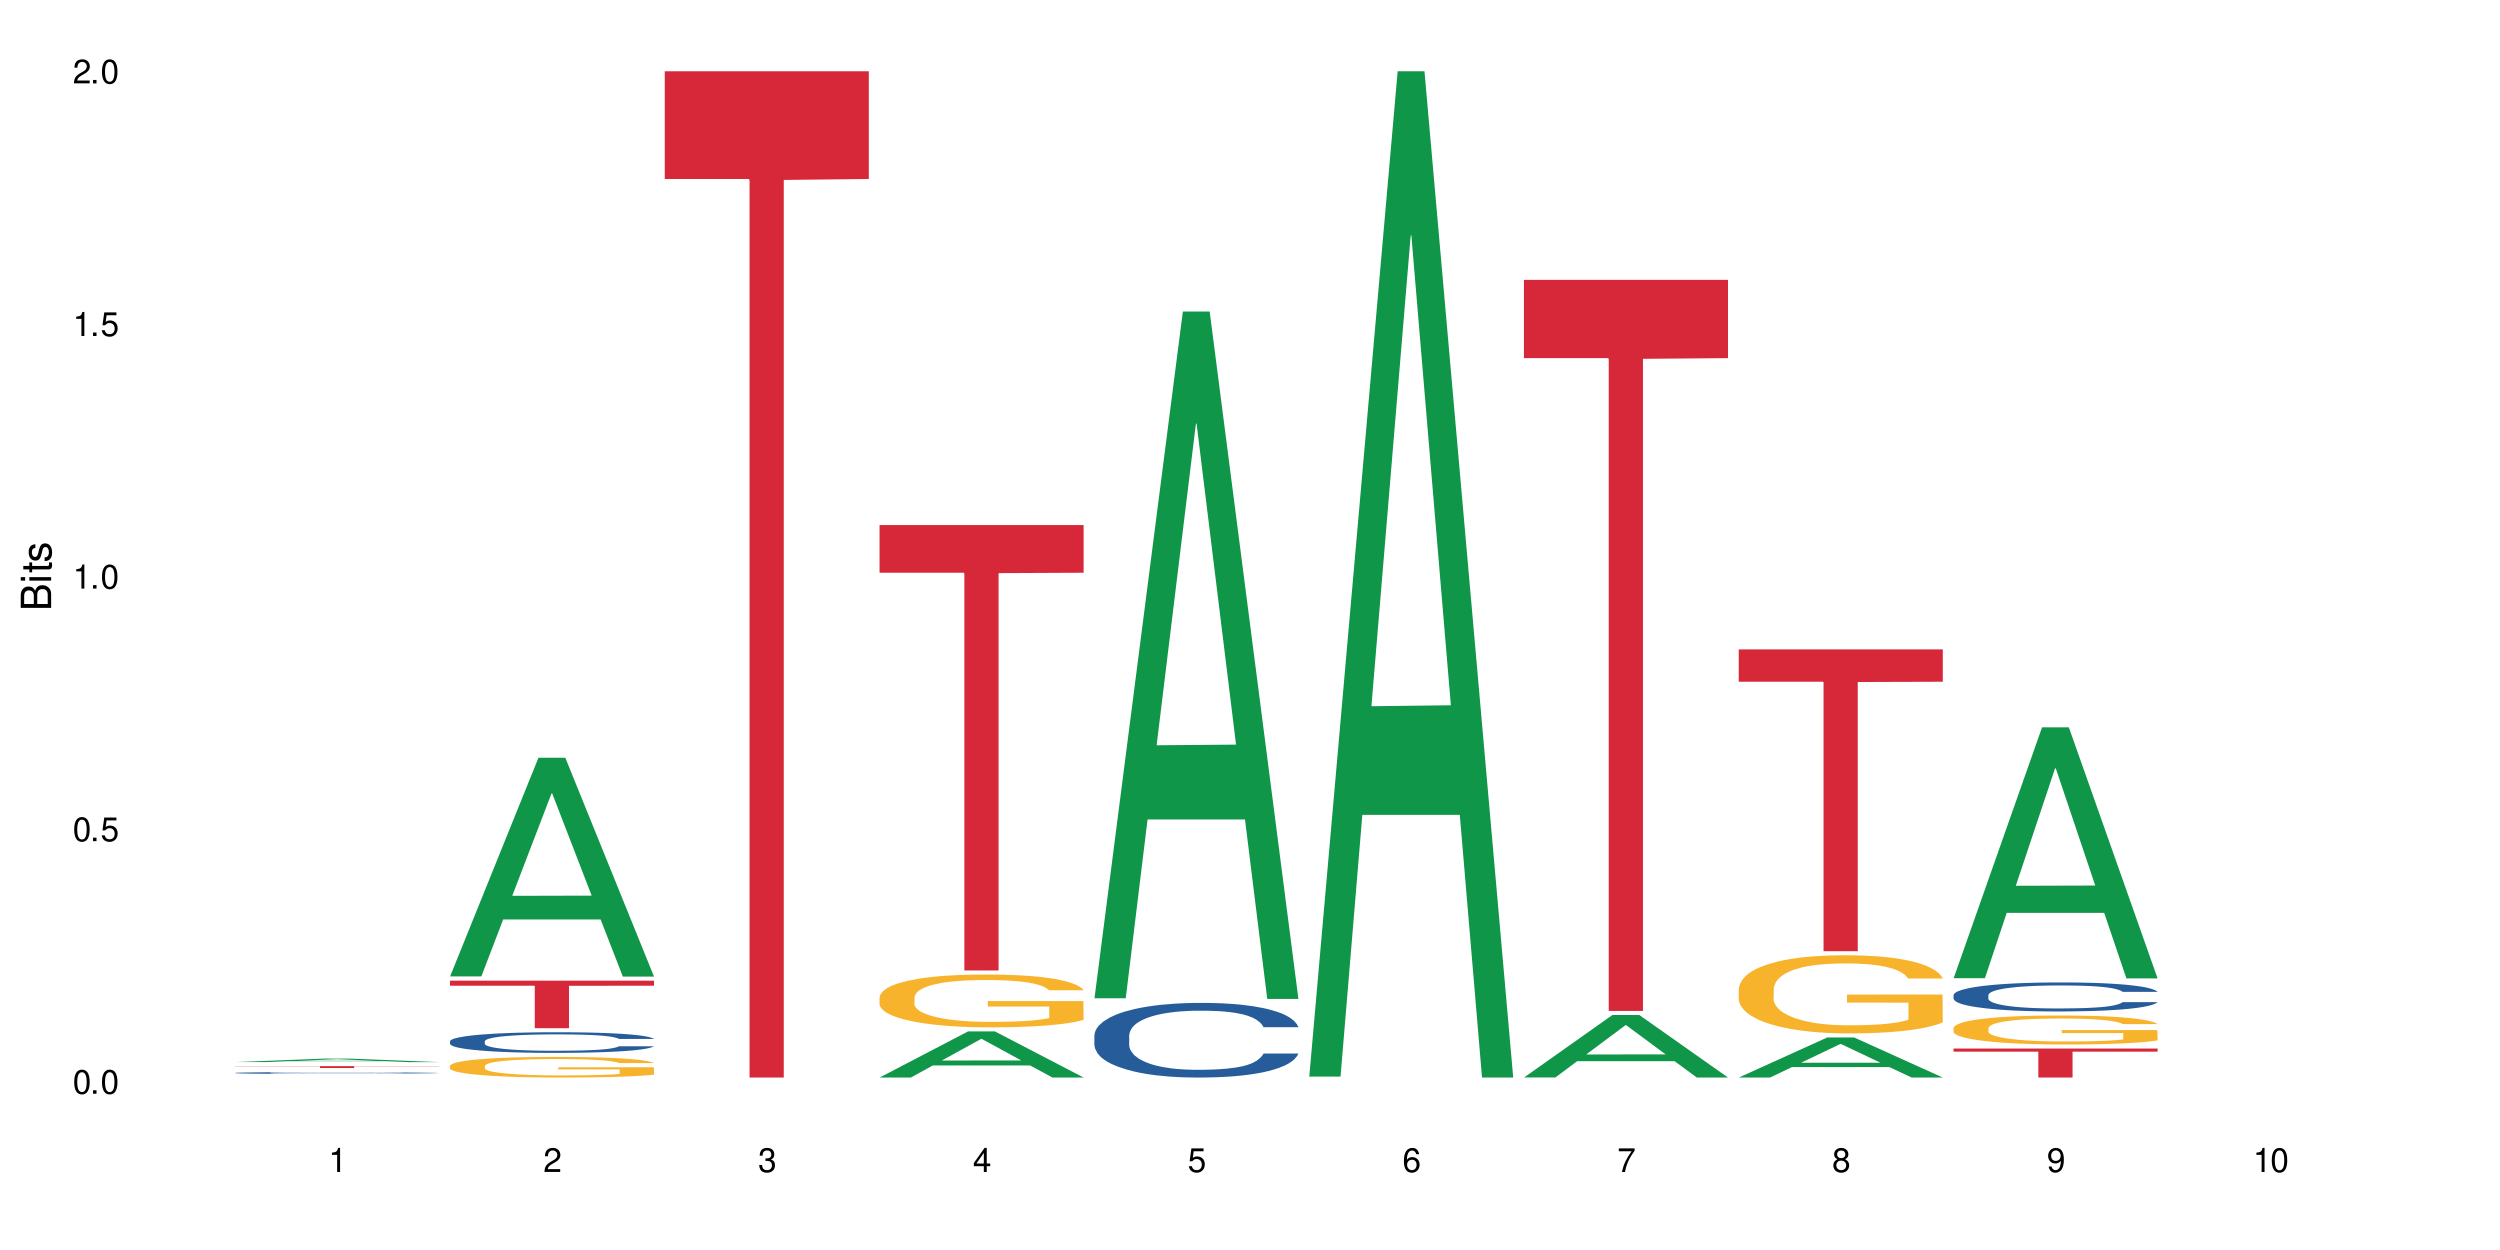
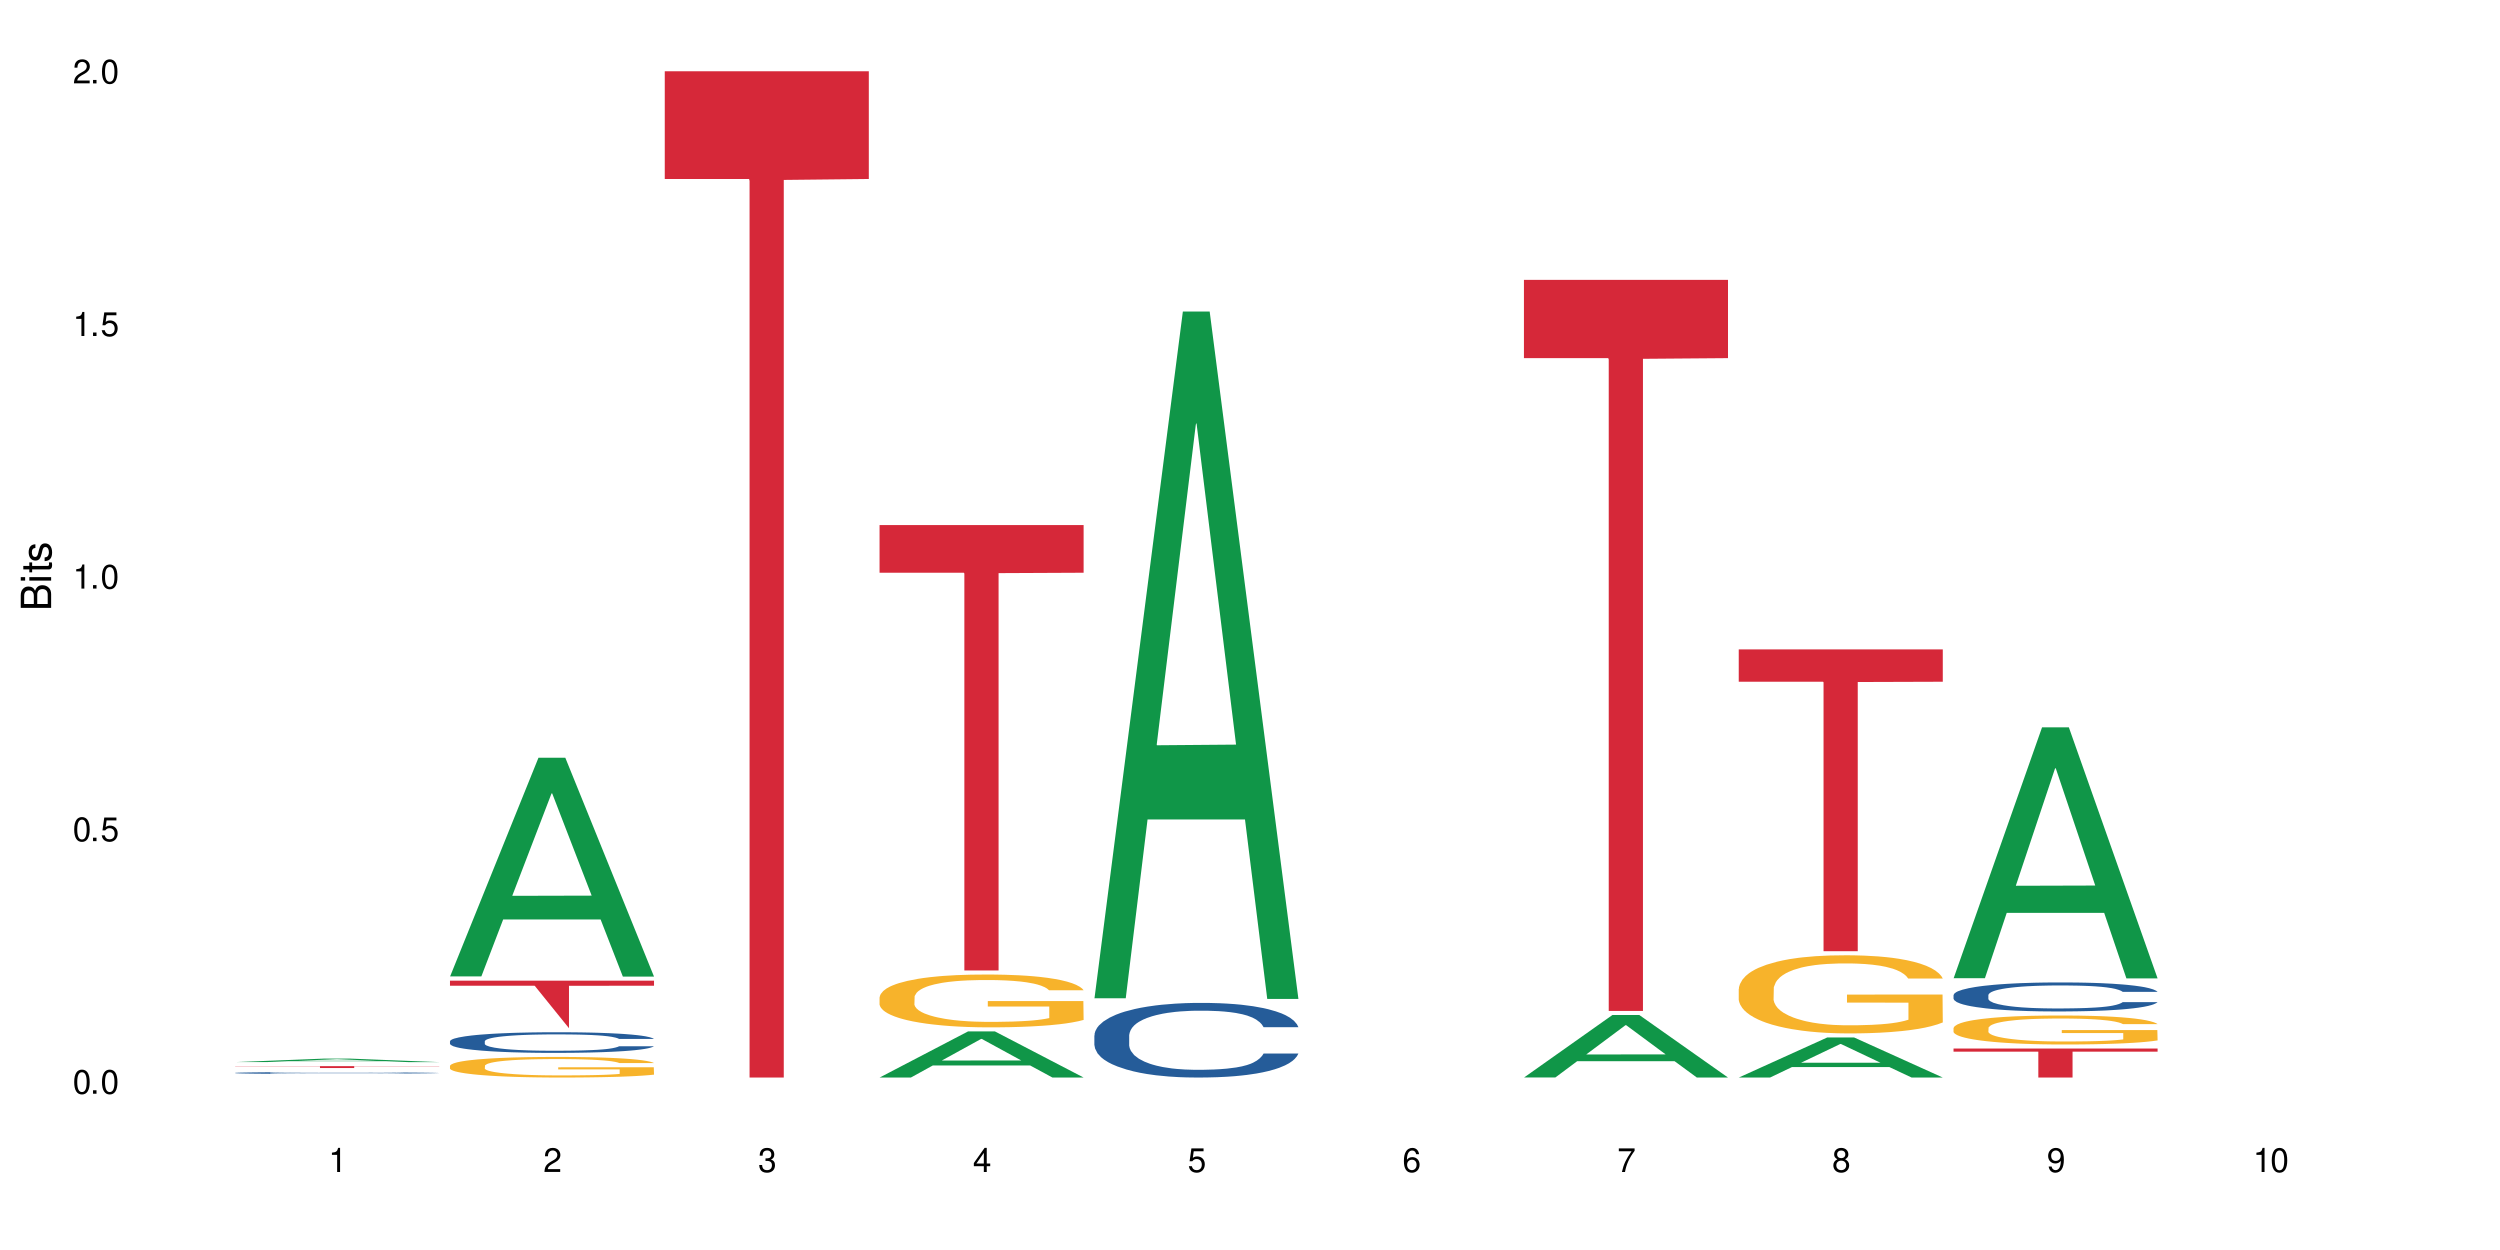
<svg xmlns="http://www.w3.org/2000/svg" xmlns:xlink="http://www.w3.org/1999/xlink" width="720" height="360" viewBox="0 0 720 360">
  <defs>
    <g>
      <g id="glyph-0-0">
</g>
      <g id="glyph-0-1">
        <path d="M 2.641 -6.938 C 2 -6.938 1.422 -6.656 1.078 -6.172 C 0.641 -5.562 0.406 -4.641 0.406 -3.359 C 0.406 -1.016 1.188 0.219 2.641 0.219 C 4.078 0.219 4.859 -1.016 4.859 -3.297 C 4.859 -4.641 4.656 -5.547 4.203 -6.172 C 3.844 -6.656 3.281 -6.938 2.641 -6.938 Z M 2.641 -6.188 C 3.547 -6.188 4 -5.25 4 -3.375 C 4 -1.406 3.562 -0.484 2.625 -0.484 C 1.734 -0.484 1.281 -1.438 1.281 -3.344 C 1.281 -5.25 1.734 -6.188 2.641 -6.188 Z M 2.641 -6.188 " />
      </g>
      <g id="glyph-0-2">
        <path d="M 1.828 -1 L 0.828 -1 L 0.828 0 L 1.828 0 Z M 1.828 -1 " />
      </g>
      <g id="glyph-0-3">
        <path d="M 4.562 -6.797 L 1.062 -6.797 L 0.547 -3.094 L 1.328 -3.094 C 1.719 -3.562 2.047 -3.734 2.578 -3.734 C 3.484 -3.734 4.062 -3.109 4.062 -2.094 C 4.062 -1.125 3.484 -0.531 2.578 -0.531 C 1.828 -0.531 1.375 -0.906 1.188 -1.672 L 0.328 -1.672 C 0.453 -1.109 0.547 -0.844 0.75 -0.594 C 1.125 -0.078 1.828 0.219 2.594 0.219 C 3.969 0.219 4.922 -0.781 4.922 -2.219 C 4.922 -3.562 4.031 -4.484 2.719 -4.484 C 2.25 -4.484 1.859 -4.359 1.469 -4.062 L 1.734 -5.969 L 4.562 -5.969 Z M 4.562 -6.797 " />
      </g>
      <g id="glyph-0-4">
        <path d="M 2.484 -4.938 L 2.484 0 L 3.328 0 L 3.328 -6.938 L 2.766 -6.938 C 2.469 -5.875 2.281 -5.734 0.984 -5.562 L 0.984 -4.938 Z M 2.484 -4.938 " />
      </g>
      <g id="glyph-0-5">
        <path d="M 4.859 -0.828 L 1.281 -0.828 C 1.359 -1.406 1.672 -1.781 2.5 -2.281 L 3.469 -2.828 C 4.406 -3.344 4.906 -4.062 4.906 -4.906 C 4.906 -5.484 4.672 -6.031 4.266 -6.406 C 3.859 -6.766 3.375 -6.938 2.719 -6.938 C 1.859 -6.938 1.219 -6.625 0.844 -6.031 C 0.609 -5.672 0.5 -5.234 0.484 -4.531 L 1.328 -4.531 C 1.359 -5.016 1.406 -5.281 1.531 -5.516 C 1.75 -5.938 2.188 -6.203 2.703 -6.203 C 3.469 -6.203 4.031 -5.641 4.031 -4.891 C 4.031 -4.344 3.719 -3.859 3.125 -3.516 L 2.234 -3 C 0.812 -2.172 0.406 -1.531 0.328 -0.016 L 4.859 -0.016 Z M 4.859 -0.828 " />
      </g>
      <g id="glyph-0-6">
        <path d="M 2.125 -3.188 L 2.578 -3.188 C 3.5 -3.188 3.984 -2.766 3.984 -1.922 C 3.984 -1.062 3.469 -0.531 2.594 -0.531 C 1.656 -0.531 1.203 -1 1.156 -2.016 L 0.312 -2.016 C 0.344 -1.453 0.438 -1.094 0.609 -0.781 C 0.953 -0.109 1.625 0.219 2.547 0.219 C 3.953 0.219 4.859 -0.625 4.859 -1.938 C 4.859 -2.828 4.516 -3.297 3.703 -3.594 C 4.344 -3.844 4.656 -4.328 4.656 -5.031 C 4.656 -6.219 3.875 -6.938 2.578 -6.938 C 1.203 -6.938 0.484 -6.172 0.453 -4.703 L 1.297 -4.703 C 1.312 -5.125 1.344 -5.359 1.453 -5.578 C 1.641 -5.969 2.062 -6.203 2.594 -6.203 C 3.344 -6.203 3.797 -5.75 3.797 -5 C 3.797 -4.516 3.609 -4.219 3.25 -4.047 C 3.016 -3.953 2.703 -3.922 2.125 -3.906 Z M 2.125 -3.188 " />
      </g>
      <g id="glyph-0-7">
        <path d="M 3.141 -1.672 L 3.141 0 L 3.984 0 L 3.984 -1.672 L 4.984 -1.672 L 4.984 -2.438 L 3.984 -2.438 L 3.984 -6.938 L 3.359 -6.938 L 0.266 -2.578 L 0.266 -1.672 Z M 3.141 -2.438 L 1 -2.438 L 3.141 -5.5 Z M 3.141 -2.438 " />
      </g>
      <g id="glyph-0-8">
        <path d="M 4.781 -5.125 C 4.609 -6.266 3.891 -6.938 2.844 -6.938 C 2.094 -6.938 1.422 -6.578 1.031 -5.953 C 0.594 -5.266 0.406 -4.422 0.406 -3.172 C 0.406 -2 0.578 -1.25 0.984 -0.641 C 1.359 -0.078 1.953 0.219 2.703 0.219 C 3.984 0.219 4.922 -0.75 4.922 -2.094 C 4.922 -3.375 4.062 -4.281 2.844 -4.281 C 2.172 -4.281 1.641 -4.031 1.281 -3.516 C 1.281 -5.234 1.828 -6.188 2.797 -6.188 C 3.391 -6.188 3.797 -5.797 3.938 -5.125 Z M 2.734 -3.531 C 3.547 -3.531 4.062 -2.953 4.062 -2.031 C 4.062 -1.156 3.484 -0.531 2.703 -0.531 C 1.922 -0.531 1.328 -1.188 1.328 -2.078 C 1.328 -2.938 1.906 -3.531 2.734 -3.531 Z M 2.734 -3.531 " />
      </g>
      <g id="glyph-0-9">
        <path d="M 4.984 -6.797 L 0.438 -6.797 L 0.438 -5.969 L 4.109 -5.969 C 2.5 -3.656 1.828 -2.234 1.328 0 L 2.219 0 C 2.594 -2.172 3.453 -4.047 4.984 -6.094 Z M 4.984 -6.797 " />
      </g>
      <g id="glyph-0-10">
        <path d="M 3.75 -3.656 C 4.469 -4.094 4.688 -4.438 4.688 -5.078 C 4.688 -6.172 3.844 -6.938 2.641 -6.938 C 1.438 -6.938 0.594 -6.172 0.594 -5.094 C 0.594 -4.438 0.812 -4.094 1.516 -3.656 C 0.734 -3.266 0.359 -2.703 0.359 -1.922 C 0.359 -0.656 1.281 0.219 2.641 0.219 C 3.984 0.219 4.922 -0.656 4.922 -1.922 C 4.922 -2.703 4.531 -3.266 3.75 -3.656 Z M 2.641 -6.188 C 3.359 -6.188 3.812 -5.75 3.812 -5.062 C 3.812 -4.406 3.344 -3.984 2.641 -3.984 C 1.922 -3.984 1.453 -4.406 1.453 -5.078 C 1.453 -5.75 1.922 -6.188 2.641 -6.188 Z M 2.641 -3.266 C 3.484 -3.266 4.062 -2.719 4.062 -1.906 C 4.062 -1.078 3.484 -0.531 2.625 -0.531 C 1.797 -0.531 1.219 -1.094 1.219 -1.906 C 1.219 -2.719 1.781 -3.266 2.641 -3.266 Z M 2.641 -3.266 " />
      </g>
      <g id="glyph-0-11">
        <path d="M 0.516 -1.578 C 0.672 -0.453 1.406 0.219 2.438 0.219 C 3.188 0.219 3.859 -0.141 4.266 -0.766 C 4.688 -1.453 4.891 -2.297 4.891 -3.547 C 4.891 -4.719 4.703 -5.453 4.312 -6.078 C 3.938 -6.641 3.344 -6.938 2.594 -6.938 C 1.297 -6.938 0.359 -5.969 0.359 -4.625 C 0.359 -3.344 1.234 -2.453 2.453 -2.453 C 3.094 -2.453 3.578 -2.672 4.016 -3.203 C 4 -1.484 3.469 -0.531 2.5 -0.531 C 1.906 -0.531 1.484 -0.906 1.359 -1.578 Z M 2.578 -6.203 C 3.375 -6.203 3.969 -5.531 3.969 -4.641 C 3.969 -3.797 3.391 -3.188 2.547 -3.188 C 1.734 -3.188 1.234 -3.766 1.234 -4.688 C 1.234 -5.562 1.797 -6.203 2.578 -6.203 Z M 2.578 -6.203 " />
      </g>
      <g id="glyph-1-0">
</g>
      <g id="glyph-1-1">
        <path d="M 0 -0.953 L 0 -4.891 C 0 -5.719 -0.234 -6.344 -0.734 -6.797 C -1.188 -7.234 -1.812 -7.469 -2.5 -7.469 C -3.547 -7.469 -4.188 -7 -4.625 -5.875 C -4.984 -6.688 -5.625 -7.094 -6.531 -7.094 C -7.172 -7.094 -7.734 -6.859 -8.141 -6.391 C -8.562 -5.922 -8.75 -5.344 -8.75 -4.5 L -8.75 -0.953 Z M -4.984 -2.062 L -7.766 -2.062 L -7.766 -4.219 C -7.766 -4.844 -7.688 -5.203 -7.453 -5.5 C -7.219 -5.812 -6.859 -5.969 -6.375 -5.969 C -5.891 -5.969 -5.531 -5.812 -5.297 -5.5 C -5.062 -5.203 -4.984 -4.844 -4.984 -4.219 Z M -0.984 -2.062 L -4 -2.062 L -4 -4.781 C -4 -5.766 -3.438 -6.359 -2.484 -6.359 C -1.547 -6.359 -0.984 -5.766 -0.984 -4.781 Z M -0.984 -2.062 " />
      </g>
      <g id="glyph-1-2">
        <path d="M -6.281 -1.797 L -6.281 -0.797 L 0 -0.797 L 0 -1.797 Z M -8.75 -1.797 L -8.75 -0.797 L -7.484 -0.797 L -7.484 -1.797 Z M -8.75 -1.797 " />
      </g>
      <g id="glyph-1-3">
        <path d="M -6.281 -3.047 L -6.281 -2.016 L -8.016 -2.016 L -8.016 -1.016 L -6.281 -1.016 L -6.281 -0.172 L -5.469 -0.172 L -5.469 -1.016 L -0.719 -1.016 C -0.078 -1.016 0.281 -1.453 0.281 -2.234 C 0.281 -2.5 0.25 -2.719 0.188 -3.047 L -0.641 -3.047 C -0.609 -2.906 -0.594 -2.766 -0.594 -2.562 C -0.594 -2.141 -0.719 -2.016 -1.156 -2.016 L -5.469 -2.016 L -5.469 -3.047 Z M -6.281 -3.047 " />
      </g>
      <g id="glyph-1-4">
        <path d="M -4.531 -5.25 C -5.766 -5.25 -6.469 -4.422 -6.469 -2.969 C -6.469 -1.516 -5.719 -0.562 -4.547 -0.562 C -3.562 -0.562 -3.094 -1.062 -2.734 -2.562 L -2.516 -3.484 C -2.344 -4.188 -2.094 -4.469 -1.641 -4.469 C -1.047 -4.469 -0.641 -3.875 -0.641 -3 C -0.641 -2.453 -0.797 -2 -1.062 -1.75 C -1.25 -1.594 -1.422 -1.531 -1.875 -1.469 L -1.875 -0.406 C -0.422 -0.453 0.281 -1.266 0.281 -2.922 C 0.281 -4.5 -0.5 -5.516 -1.719 -5.516 C -2.656 -5.516 -3.172 -4.984 -3.469 -3.734 L -3.703 -2.766 C -3.891 -1.953 -4.156 -1.609 -4.594 -1.609 C -5.188 -1.609 -5.547 -2.125 -5.547 -2.938 C -5.547 -3.75 -5.203 -4.172 -4.531 -4.203 Z M -4.531 -5.25 " />
      </g>
    </g>
  </defs>
  <rect x="-72" y="-36" width="864" height="432" fill="rgb(100%, 100%, 100%)" fill-opacity="1" />
  <path fill-rule="nonzero" fill="rgb(6.275%, 58.824%, 28.235%)" fill-opacity="1" d="M 67.73 305.883 L 67.793 305.883 L 93.223 304.883 L 100.945 304.883 L 126.5 305.887 L 117.52 305.887 L 111.117 305.625 L 83.051 305.625 L 76.773 305.883 L 67.73 305.883 L 85.75 305.516 L 108.543 305.516 L 97.176 305.047 L 97.051 305.043 L 96.926 305.047 L 85.688 305.516 L 85.75 305.516 Z M 67.73 305.883 " />
  <path fill-rule="nonzero" fill="rgb(14.51%, 36.078%, 60%)" fill-opacity="1" d="M 67.73 308.992 L 67.801 308.992 L 67.801 308.98 L 68.02 308.961 L 68.52 308.938 L 69.02 308.922 L 70.312 308.895 L 72.102 308.867 L 73.965 308.844 L 75.328 308.832 L 76.547 308.82 L 79.34 308.805 L 81.133 308.793 L 83.066 308.785 L 85.434 308.777 L 87.152 308.773 L 91.023 308.766 L 93.891 308.762 L 96.113 308.758 L 100.914 308.758 L 103.781 308.762 L 105.859 308.762 L 108.152 308.766 L 110.086 308.773 L 113.457 308.781 L 116.465 308.797 L 117.828 308.805 L 119.977 308.82 L 121.625 308.836 L 122.773 308.848 L 124.062 308.867 L 125.207 308.887 L 126.07 308.914 L 126.5 308.934 L 116.465 308.934 L 115.965 308.914 L 115.391 308.898 L 114.316 308.879 L 113.238 308.863 L 111.734 308.852 L 110.375 308.84 L 108.512 308.832 L 106.863 308.824 L 105.141 308.82 L 103.492 308.816 L 95.324 308.816 L 92.527 308.82 L 91.023 308.824 L 88.871 308.832 L 87.367 308.836 L 85.578 308.848 L 84.359 308.855 L 82.852 308.867 L 81.777 308.879 L 80.559 308.895 L 79.844 308.906 L 79.199 308.922 L 78.625 308.938 L 78.195 308.957 L 77.906 308.973 L 77.766 308.992 L 77.766 309.066 L 77.906 309.086 L 78.266 309.105 L 79.199 309.137 L 80.559 309.164 L 82.137 309.184 L 83.641 309.199 L 84.5 309.203 L 85.648 309.211 L 87.441 309.223 L 90.02 309.234 L 91.523 309.238 L 93.816 309.242 L 102.133 309.242 L 103.996 309.238 L 105.93 309.234 L 108.582 309.227 L 110.23 309.219 L 111.664 309.207 L 112.738 309.199 L 113.457 309.191 L 114.531 309.176 L 115.391 309.16 L 116.035 309.141 L 116.465 309.125 L 126.5 309.125 L 126.07 309.145 L 125.422 309.164 L 124.777 309.18 L 123.777 309.195 L 122.629 309.211 L 120.98 309.227 L 119.617 309.238 L 117.828 309.25 L 116.18 309.262 L 114.387 309.27 L 111.734 309.277 L 110.016 309.285 L 108.152 309.289 L 105.93 309.293 L 103.137 309.297 L 92.098 309.297 L 89.16 309.293 L 85.504 309.281 L 82.852 309.273 L 80.773 309.262 L 78.984 309.254 L 76.977 309.242 L 74.395 309.219 L 72.82 309.203 L 71.746 309.188 L 70.527 309.168 L 69.664 309.152 L 68.664 309.125 L 67.945 309.09 L 67.73 309.062 Z M 67.73 308.992 " />
  <path fill-rule="nonzero" fill="rgb(83.922%, 15.686%, 22.353%)" fill-opacity="1" d="M 67.73 307.051 L 126.5 307.051 L 126.5 307.109 L 102.008 307.109 L 102.008 307.594 L 92.152 307.594 L 92.152 307.109 L 67.73 307.109 Z M 67.73 307.051 " />
  <path fill-rule="nonzero" fill="rgb(6.275%, 58.824%, 28.235%)" fill-opacity="1" d="M 129.594 281.207 L 129.656 281.148 L 155.082 218.219 L 162.805 218.219 L 188.359 281.266 L 179.383 281.266 L 172.977 264.809 L 144.91 264.809 L 138.633 281.207 L 129.594 281.207 L 147.613 258 L 170.402 257.941 L 159.039 228.52 L 158.914 228.461 L 158.789 228.637 L 147.547 257.941 L 147.613 258 Z M 129.594 281.207 " />
  <path fill-rule="nonzero" fill="rgb(14.51%, 36.078%, 60%)" fill-opacity="1" d="M 129.594 299.875 L 129.664 299.867 L 129.664 299.738 L 129.879 299.531 L 130.379 299.27 L 130.883 299.094 L 132.172 298.773 L 133.965 298.461 L 135.828 298.223 L 137.188 298.082 L 138.406 297.973 L 141.203 297.773 L 142.992 297.668 L 144.93 297.578 L 147.293 297.484 L 149.016 297.43 L 152.883 297.344 L 155.75 297.305 L 157.973 297.289 L 162.773 297.289 L 165.641 297.312 L 167.719 297.34 L 170.012 297.383 L 171.949 297.43 L 175.316 297.551 L 178.324 297.703 L 179.688 297.789 L 181.836 297.957 L 183.484 298.121 L 184.633 298.262 L 185.922 298.461 L 187.07 298.707 L 187.93 298.984 L 188.359 299.219 L 178.324 299.219 L 177.824 299 L 177.25 298.832 L 176.176 298.609 L 175.102 298.453 L 173.598 298.293 L 172.234 298.191 L 170.371 298.086 L 168.723 298.023 L 167.004 297.973 L 165.355 297.941 L 162.199 297.91 L 158.547 297.91 L 157.184 297.918 L 154.391 297.965 L 152.883 298 L 150.734 298.078 L 149.23 298.148 L 147.438 298.258 L 146.219 298.348 L 144.715 298.488 L 143.641 298.613 L 142.422 298.793 L 141.703 298.93 L 141.059 299.082 L 140.484 299.262 L 140.055 299.449 L 139.77 299.652 L 139.625 299.848 L 139.625 300.688 L 139.77 300.883 L 140.129 301.113 L 141.059 301.441 L 142.422 301.73 L 143.996 301.957 L 145.504 302.121 L 146.363 302.199 L 147.508 302.285 L 149.301 302.395 L 151.879 302.5 L 153.387 302.547 L 155.68 302.59 L 158.043 302.609 L 161.199 302.609 L 163.992 302.59 L 165.855 302.562 L 167.789 302.52 L 170.441 302.426 L 172.09 302.34 L 173.523 302.234 L 174.598 302.133 L 175.316 302.047 L 176.391 301.879 L 177.25 301.691 L 177.895 301.504 L 178.324 301.316 L 188.359 301.316 L 187.93 301.535 L 187.285 301.746 L 186.641 301.906 L 185.637 302.094 L 184.488 302.262 L 182.84 302.453 L 181.48 302.578 L 179.688 302.715 L 178.039 302.816 L 176.246 302.91 L 173.598 303.016 L 171.875 303.07 L 170.012 303.121 L 167.789 303.164 L 164.996 303.203 L 161.984 303.223 L 159.191 303.23 L 156.18 303.219 L 153.957 303.195 L 151.02 303.148 L 147.367 303.051 L 144.715 302.945 L 142.637 302.844 L 140.844 302.734 L 138.836 302.59 L 136.258 302.352 L 134.68 302.164 L 133.605 302.012 L 132.387 301.801 L 131.527 301.609 L 130.523 301.309 L 129.809 300.922 L 129.594 300.625 Z M 129.594 299.875 " />
  <path fill-rule="nonzero" fill="rgb(96.863%, 70.196%, 16.863%)" fill-opacity="1" d="M 129.594 306.938 L 129.664 306.93 L 129.664 306.824 L 129.949 306.578 L 130.668 306.242 L 131.598 305.965 L 132.602 305.75 L 133.246 305.637 L 134.32 305.473 L 135.254 305.352 L 137.617 305.109 L 140.629 304.883 L 142.277 304.785 L 144.141 304.691 L 146.793 304.59 L 148.012 304.551 L 151.738 304.465 L 155.965 304.41 L 160.625 304.395 L 162.773 304.398 L 165.711 304.422 L 169.727 304.48 L 172.02 304.535 L 173.812 304.59 L 175.676 304.66 L 177.969 304.766 L 180.117 304.898 L 181.836 305.027 L 183.559 305.191 L 184.992 305.363 L 186.211 305.555 L 187.285 305.781 L 187.93 305.973 L 188.359 306.16 L 178.398 306.16 L 177.824 305.973 L 177.18 305.824 L 176.105 305.645 L 175.031 305.516 L 173.953 305.414 L 171.949 305.273 L 170.227 305.184 L 168.078 305.109 L 166 305.059 L 163.633 305.027 L 162.199 305.016 L 158.402 305.016 L 154.961 305.055 L 152.957 305.098 L 151.523 305.141 L 149.516 305.223 L 148.297 305.289 L 147.582 305.332 L 145.43 305.5 L 143.996 305.652 L 143.207 305.754 L 142.207 305.918 L 141.488 306.062 L 140.699 306.281 L 140.27 306.441 L 139.695 306.812 L 139.625 307.789 L 139.84 307.996 L 140.27 308.219 L 140.844 308.414 L 141.703 308.617 L 142.562 308.777 L 144.07 308.988 L 145.359 309.129 L 146.363 309.219 L 148.297 309.367 L 149.086 309.414 L 150.949 309.512 L 152.883 309.59 L 155.25 309.656 L 157.039 309.688 L 159.906 309.715 L 163.562 309.715 L 167.863 309.68 L 170.586 309.637 L 172.449 309.594 L 173.668 309.559 L 175.172 309.496 L 176.246 309.441 L 177.25 309.383 L 178.469 309.289 L 178.469 307.996 L 160.766 307.988 L 160.766 307.383 L 188.289 307.375 L 188.359 309.496 L 186.855 309.645 L 184.992 309.785 L 183.199 309.895 L 181.336 309.984 L 178.684 310.09 L 176.535 310.152 L 173.238 310.23 L 170.227 310.277 L 167.074 310.312 L 164.277 310.328 L 160.984 310.332 L 158.043 310.32 L 154.891 310.289 L 152.383 310.246 L 150.09 310.191 L 147.797 310.121 L 144.93 310.008 L 143.066 309.914 L 141.129 309.801 L 139.195 309.664 L 137.477 309.52 L 136.328 309.406 L 135.184 309.273 L 133.965 309.113 L 132.816 308.926 L 131.957 308.758 L 131.168 308.57 L 130.594 308.391 L 130.023 308.148 L 129.734 307.953 L 129.594 307.781 Z M 129.594 306.938 " />
-   <path fill-rule="nonzero" fill="rgb(83.922%, 15.686%, 22.353%)" fill-opacity="1" d="M 129.594 282.43 L 188.359 282.43 L 188.359 283.895 L 163.867 283.906 L 163.867 296.125 L 154.012 296.125 L 154.012 283.922 L 153.871 283.895 L 129.594 283.895 Z M 129.594 282.43 " />
+   <path fill-rule="nonzero" fill="rgb(83.922%, 15.686%, 22.353%)" fill-opacity="1" d="M 129.594 282.43 L 188.359 282.43 L 188.359 283.895 L 163.867 283.906 L 163.867 296.125 L 154.012 283.922 L 153.871 283.895 L 129.594 283.895 Z M 129.594 282.43 " />
  <path fill-rule="nonzero" fill="rgb(83.922%, 15.686%, 22.353%)" fill-opacity="1" d="M 191.453 20.527 L 250.219 20.527 L 250.219 51.547 L 225.727 51.82 L 225.727 310.332 L 215.875 310.332 L 215.875 52.094 L 215.73 51.547 L 191.453 51.547 Z M 191.453 20.527 " />
  <path fill-rule="nonzero" fill="rgb(6.275%, 58.824%, 28.235%)" fill-opacity="1" d="M 253.312 310.32 L 253.375 310.309 L 278.805 297.043 L 286.527 297.043 L 312.082 310.332 L 303.102 310.332 L 296.699 306.863 L 268.633 306.863 L 262.355 310.32 L 253.312 310.32 L 271.332 305.43 L 294.125 305.414 L 282.762 299.215 L 282.633 299.199 L 282.508 299.238 L 271.27 305.414 L 271.332 305.43 Z M 253.312 310.32 " />
  <path fill-rule="nonzero" fill="rgb(96.863%, 70.196%, 16.863%)" fill-opacity="1" d="M 253.312 287.18 L 253.387 287.164 L 253.387 286.887 L 253.672 286.262 L 254.387 285.398 L 255.32 284.691 L 256.324 284.133 L 256.969 283.844 L 258.043 283.426 L 258.977 283.121 L 261.34 282.496 L 264.352 281.91 L 266 281.66 L 267.863 281.426 L 270.516 281.16 L 271.73 281.062 L 275.461 280.84 L 279.688 280.703 L 284.348 280.66 L 286.496 280.676 L 289.434 280.73 L 293.449 280.883 L 295.742 281.02 L 297.531 281.16 L 299.395 281.34 L 301.691 281.617 L 303.84 281.953 L 305.559 282.285 L 307.281 282.703 L 308.715 283.148 L 309.93 283.633 L 311.008 284.219 L 311.652 284.703 L 312.082 285.191 L 302.121 285.191 L 301.547 284.703 L 300.902 284.328 L 299.824 283.871 L 298.75 283.535 L 297.676 283.273 L 295.668 282.91 L 293.949 282.688 L 291.801 282.496 L 289.723 282.371 L 287.355 282.285 L 285.922 282.258 L 282.125 282.258 L 278.684 282.355 L 276.676 282.465 L 275.242 282.578 L 273.238 282.785 L 272.02 282.953 L 271.301 283.062 L 269.152 283.496 L 267.719 283.883 L 266.93 284.148 L 265.926 284.566 L 265.211 284.941 L 264.422 285.496 L 263.992 285.914 L 263.418 286.859 L 263.348 289.359 L 263.562 289.887 L 263.992 290.457 L 264.566 290.957 L 265.426 291.484 L 266.285 291.891 L 267.789 292.43 L 269.082 292.793 L 270.082 293.027 L 272.02 293.402 L 272.809 293.527 L 274.672 293.781 L 276.605 293.973 L 278.973 294.141 L 280.762 294.223 L 283.629 294.293 L 287.285 294.293 L 291.586 294.211 L 294.309 294.098 L 296.172 293.988 L 297.391 293.891 L 298.895 293.738 L 299.969 293.598 L 300.973 293.445 L 302.191 293.211 L 302.191 289.887 L 284.488 289.875 L 284.488 288.316 L 312.008 288.305 L 312.082 293.738 L 310.578 294.113 L 308.715 294.473 L 306.922 294.754 L 305.059 294.988 L 302.406 295.254 L 300.258 295.418 L 296.961 295.613 L 293.949 295.738 L 290.797 295.824 L 288 295.863 L 284.703 295.879 L 281.766 295.852 L 278.613 295.766 L 276.105 295.656 L 273.812 295.516 L 271.516 295.336 L 268.652 295.043 L 266.789 294.809 L 264.852 294.516 L 262.918 294.168 L 261.195 293.793 L 260.051 293.5 L 258.902 293.168 L 257.684 292.75 L 256.539 292.277 L 255.68 291.848 L 254.891 291.359 L 254.316 290.902 L 253.742 290.277 L 253.457 289.777 L 253.312 289.348 Z M 253.312 287.18 " />
  <path fill-rule="nonzero" fill="rgb(83.922%, 15.686%, 22.353%)" fill-opacity="1" d="M 253.312 151.211 L 312.082 151.211 L 312.082 164.945 L 287.59 165.062 L 287.59 279.496 L 277.734 279.496 L 277.734 165.184 L 277.594 164.945 L 253.312 164.945 Z M 253.312 151.211 " />
  <path fill-rule="nonzero" fill="rgb(6.275%, 58.824%, 28.235%)" fill-opacity="1" d="M 315.176 287.504 L 315.238 287.316 L 340.664 89.723 L 348.387 89.723 L 373.941 287.688 L 364.965 287.688 L 358.559 236.012 L 330.496 236.012 L 324.215 287.504 L 315.176 287.504 L 333.195 214.637 L 355.984 214.449 L 344.621 122.066 L 344.496 121.879 L 344.371 122.438 L 333.133 214.449 L 333.195 214.637 Z M 315.176 287.504 " />
  <path fill-rule="nonzero" fill="rgb(14.51%, 36.078%, 60%)" fill-opacity="1" d="M 315.176 298.199 L 315.246 298.18 L 315.246 297.707 L 315.461 296.961 L 315.961 296.02 L 316.465 295.371 L 317.754 294.211 L 319.547 293.094 L 321.41 292.23 L 322.77 291.719 L 323.988 291.328 L 326.785 290.602 L 328.578 290.227 L 330.512 289.895 L 332.875 289.559 L 334.598 289.363 L 338.465 289.051 L 341.332 288.91 L 343.555 288.852 L 348.355 288.852 L 351.223 288.93 L 353.301 289.031 L 355.594 289.188 L 357.531 289.363 L 360.898 289.797 L 363.91 290.344 L 365.27 290.66 L 367.422 291.27 L 369.07 291.855 L 370.215 292.367 L 371.504 293.094 L 372.652 293.977 L 373.512 294.98 L 373.941 295.824 L 363.91 295.824 L 363.406 295.039 L 362.832 294.43 L 361.758 293.625 L 360.684 293.055 L 359.18 292.484 L 357.816 292.113 L 355.953 291.738 L 354.305 291.504 L 352.586 291.328 L 350.938 291.207 L 347.785 291.09 L 344.129 291.09 L 342.766 291.129 L 339.973 291.289 L 338.465 291.426 L 336.316 291.699 L 334.812 291.953 L 333.02 292.348 L 331.801 292.68 L 330.297 293.191 L 329.223 293.645 L 328.004 294.293 L 327.285 294.781 L 326.641 295.332 L 326.066 295.98 L 325.637 296.668 L 325.352 297.395 L 325.207 298.102 L 325.207 301.145 L 325.352 301.852 L 325.711 302.676 L 326.641 303.871 L 328.004 304.914 L 329.578 305.738 L 331.086 306.328 L 331.945 306.602 L 333.09 306.918 L 334.883 307.309 L 337.465 307.703 L 338.969 307.859 L 341.262 308.016 L 343.625 308.094 L 346.781 308.094 L 349.574 308.016 L 351.438 307.918 L 353.375 307.762 L 356.023 307.426 L 357.672 307.113 L 359.105 306.738 L 360.184 306.367 L 360.898 306.051 L 361.973 305.445 L 362.832 304.777 L 363.48 304.09 L 363.91 303.422 L 373.941 303.422 L 373.512 304.207 L 372.867 304.973 L 372.223 305.543 L 371.219 306.23 L 370.07 306.836 L 368.422 307.523 L 367.062 307.977 L 365.27 308.469 L 363.621 308.84 L 361.832 309.176 L 359.18 309.566 L 357.457 309.762 L 355.594 309.941 L 353.375 310.098 L 350.578 310.234 L 347.57 310.312 L 344.773 310.332 L 341.762 310.293 L 339.543 310.215 L 336.602 310.039 L 332.949 309.684 L 330.297 309.312 L 328.219 308.938 L 326.426 308.547 L 324.418 308.016 L 321.84 307.152 L 320.262 306.484 L 319.188 305.934 L 317.969 305.168 L 317.109 304.48 L 316.105 303.383 L 315.391 301.988 L 315.176 300.906 Z M 315.176 298.199 " />
-   <path fill-rule="nonzero" fill="rgb(6.275%, 58.824%, 28.235%)" fill-opacity="1" d="M 377.035 310.059 L 377.098 309.789 L 402.527 20.527 L 410.25 20.527 L 435.805 310.332 L 426.824 310.332 L 420.422 234.684 L 392.355 234.684 L 386.078 310.059 L 377.035 310.059 L 395.055 203.391 L 417.848 203.117 L 406.48 67.875 L 406.355 67.602 L 406.23 68.418 L 394.992 203.117 L 395.055 203.391 Z M 377.035 310.059 " />
  <path fill-rule="nonzero" fill="rgb(6.275%, 58.824%, 28.235%)" fill-opacity="1" d="M 438.895 310.316 L 438.957 310.297 L 464.387 292.312 L 472.109 292.312 L 497.664 310.332 L 488.688 310.332 L 482.281 305.629 L 454.215 305.629 L 447.938 310.316 L 438.895 310.316 L 456.914 303.684 L 479.707 303.668 L 468.344 295.258 L 468.219 295.238 L 468.09 295.289 L 456.852 303.668 L 456.914 303.684 Z M 438.895 310.316 " />
  <path fill-rule="nonzero" fill="rgb(83.922%, 15.686%, 22.353%)" fill-opacity="1" d="M 438.895 80.605 L 497.664 80.605 L 497.664 103.141 L 473.172 103.34 L 473.172 291.148 L 463.316 291.148 L 463.316 103.535 L 463.176 103.141 L 438.895 103.141 Z M 438.895 80.605 " />
  <path fill-rule="nonzero" fill="rgb(6.275%, 58.824%, 28.235%)" fill-opacity="1" d="M 500.758 310.32 L 500.82 310.312 L 526.25 298.789 L 533.973 298.789 L 559.523 310.332 L 550.547 310.332 L 544.141 307.32 L 516.078 307.32 L 509.797 310.32 L 500.758 310.32 L 518.777 306.074 L 541.566 306.062 L 530.203 300.676 L 530.078 300.664 L 529.953 300.695 L 518.715 306.062 L 518.777 306.074 Z M 500.758 310.32 " />
  <path fill-rule="nonzero" fill="rgb(96.863%, 70.196%, 16.863%)" fill-opacity="1" d="M 500.758 284.758 L 500.828 284.738 L 500.828 284.324 L 501.117 283.402 L 501.832 282.125 L 502.766 281.078 L 503.766 280.254 L 504.414 279.824 L 505.488 279.207 L 506.418 278.754 L 508.785 277.832 L 511.793 276.969 L 513.441 276.598 L 515.305 276.246 L 517.957 275.855 L 519.176 275.715 L 522.902 275.383 L 527.133 275.18 L 531.789 275.117 L 533.938 275.137 L 536.879 275.219 L 540.891 275.445 L 543.184 275.652 L 544.977 275.855 L 546.84 276.125 L 549.133 276.535 L 551.281 277.027 L 553.004 277.523 L 554.723 278.141 L 556.156 278.797 L 557.375 279.516 L 558.449 280.379 L 559.094 281.098 L 559.523 281.816 L 549.562 281.816 L 548.988 281.098 L 548.344 280.543 L 547.27 279.867 L 546.195 279.371 L 545.121 278.98 L 543.113 278.445 L 541.395 278.117 L 539.242 277.832 L 537.164 277.645 L 534.801 277.523 L 533.367 277.48 L 529.566 277.48 L 526.129 277.625 L 524.121 277.789 L 522.688 277.953 L 520.68 278.262 L 519.461 278.508 L 518.746 278.672 L 516.598 279.309 L 515.164 279.887 L 514.375 280.277 L 513.371 280.895 L 512.652 281.449 L 511.867 282.27 L 511.438 282.887 L 510.863 284.285 L 510.789 287.984 L 511.004 288.766 L 511.438 289.609 L 512.008 290.348 L 512.867 291.129 L 513.73 291.727 L 515.234 292.527 L 516.523 293.062 L 517.527 293.41 L 519.461 293.965 L 520.25 294.152 L 522.113 294.52 L 524.051 294.809 L 526.414 295.055 L 528.207 295.18 L 531.074 295.281 L 534.727 295.281 L 539.027 295.156 L 541.75 294.992 L 543.613 294.828 L 544.832 294.684 L 546.34 294.461 L 547.414 294.254 L 548.418 294.027 L 549.633 293.68 L 549.633 288.766 L 531.934 288.746 L 531.934 286.441 L 559.453 286.422 L 559.523 294.461 L 558.02 295.016 L 556.156 295.547 L 554.363 295.961 L 552.5 296.309 L 549.852 296.699 L 547.699 296.945 L 544.402 297.234 L 541.395 297.418 L 538.238 297.543 L 535.445 297.605 L 532.148 297.625 L 529.211 297.582 L 526.055 297.461 L 523.547 297.297 L 521.254 297.09 L 518.961 296.824 L 516.094 296.391 L 514.23 296.043 L 512.297 295.609 L 510.359 295.098 L 508.641 294.543 L 507.492 294.109 L 506.348 293.617 L 505.129 293 L 503.98 292.301 L 503.121 291.664 L 502.332 290.945 L 501.762 290.266 L 501.188 289.34 L 500.902 288.602 L 500.758 287.965 Z M 500.758 284.758 " />
  <path fill-rule="nonzero" fill="rgb(83.922%, 15.686%, 22.353%)" fill-opacity="1" d="M 500.758 187.035 L 559.523 187.035 L 559.523 196.34 L 535.031 196.422 L 535.031 273.953 L 525.18 273.953 L 525.18 196.5 L 525.035 196.34 L 500.758 196.34 Z M 500.758 187.035 " />
  <path fill-rule="nonzero" fill="rgb(6.275%, 58.824%, 28.235%)" fill-opacity="1" d="M 562.617 281.715 L 562.68 281.648 L 588.109 209.477 L 595.832 209.477 L 621.387 281.785 L 612.406 281.785 L 606.004 262.91 L 577.938 262.91 L 571.66 281.715 L 562.617 281.715 L 580.637 255.102 L 603.43 255.035 L 592.066 221.289 L 591.938 221.223 L 591.812 221.426 L 580.574 255.035 L 580.637 255.102 Z M 562.617 281.715 " />
  <path fill-rule="nonzero" fill="rgb(14.51%, 36.078%, 60%)" fill-opacity="1" d="M 562.617 286.582 L 562.691 286.574 L 562.691 286.391 L 562.906 286.102 L 563.406 285.734 L 563.906 285.48 L 565.199 285.031 L 566.988 284.598 L 568.852 284.262 L 570.215 284.062 L 571.434 283.91 L 574.227 283.625 L 576.02 283.48 L 577.953 283.352 L 580.32 283.223 L 582.039 283.145 L 585.91 283.023 L 588.777 282.969 L 591 282.949 L 595.801 282.949 L 598.668 282.977 L 600.746 283.016 L 603.039 283.078 L 604.973 283.145 L 608.344 283.312 L 611.352 283.527 L 612.715 283.648 L 614.863 283.887 L 616.512 284.117 L 617.66 284.312 L 618.949 284.598 L 620.098 284.941 L 620.957 285.328 L 621.387 285.656 L 611.352 285.656 L 610.852 285.352 L 610.277 285.117 L 609.203 284.801 L 608.129 284.582 L 606.621 284.359 L 605.262 284.215 L 603.398 284.07 L 601.75 283.977 L 600.027 283.91 L 598.379 283.863 L 595.227 283.816 L 591.57 283.816 L 590.211 283.832 L 587.414 283.895 L 585.91 283.949 L 583.762 284.055 L 582.254 284.152 L 580.465 284.305 L 579.246 284.438 L 577.738 284.633 L 576.664 284.809 L 575.445 285.062 L 574.73 285.254 L 574.086 285.469 L 573.512 285.719 L 573.082 285.984 L 572.793 286.27 L 572.652 286.543 L 572.652 287.727 L 572.793 288 L 573.152 288.32 L 574.086 288.789 L 575.445 289.191 L 577.023 289.512 L 578.527 289.742 L 579.387 289.848 L 580.535 289.973 L 582.328 290.125 L 584.906 290.277 L 586.41 290.336 L 588.707 290.398 L 591.07 290.43 L 594.223 290.43 L 597.02 290.398 L 598.883 290.359 L 600.816 290.301 L 603.469 290.168 L 605.117 290.047 L 606.551 289.902 L 607.625 289.758 L 608.344 289.637 L 609.418 289.398 L 610.277 289.141 L 610.922 288.871 L 611.352 288.613 L 621.387 288.613 L 620.957 288.918 L 620.312 289.215 L 619.664 289.438 L 618.664 289.703 L 617.516 289.941 L 615.867 290.207 L 614.504 290.383 L 612.715 290.574 L 611.066 290.719 L 609.273 290.848 L 606.621 291.004 L 604.902 291.078 L 603.039 291.148 L 600.816 291.207 L 598.023 291.262 L 595.012 291.293 L 592.219 291.301 L 589.207 291.285 L 586.984 291.254 L 584.047 291.184 L 580.391 291.047 L 577.738 290.902 L 575.66 290.758 L 573.871 290.605 L 571.863 290.398 L 569.281 290.062 L 567.707 289.805 L 566.633 289.59 L 565.414 289.293 L 564.555 289.023 L 563.551 288.598 L 562.832 288.055 L 562.617 287.637 Z M 562.617 286.582 " />
  <path fill-rule="nonzero" fill="rgb(96.863%, 70.196%, 16.863%)" fill-opacity="1" d="M 562.617 296.043 L 562.691 296.035 L 562.691 295.883 L 562.977 295.539 L 563.691 295.066 L 564.625 294.676 L 565.629 294.371 L 566.273 294.211 L 567.348 293.98 L 568.281 293.812 L 570.645 293.469 L 573.656 293.148 L 575.305 293.012 L 577.168 292.883 L 579.816 292.738 L 581.035 292.684 L 584.762 292.562 L 588.992 292.488 L 593.648 292.465 L 595.801 292.473 L 598.738 292.5 L 602.754 292.586 L 605.047 292.66 L 606.836 292.738 L 608.699 292.836 L 610.992 292.988 L 613.145 293.172 L 614.863 293.355 L 616.586 293.586 L 618.016 293.828 L 619.234 294.098 L 620.312 294.418 L 620.957 294.684 L 621.387 294.949 L 611.426 294.949 L 610.852 294.684 L 610.207 294.477 L 609.129 294.227 L 608.055 294.043 L 606.98 293.898 L 604.973 293.699 L 603.254 293.578 L 601.105 293.469 L 599.023 293.402 L 596.66 293.355 L 595.227 293.34 L 591.43 293.34 L 587.988 293.395 L 585.98 293.457 L 584.547 293.516 L 582.543 293.629 L 581.324 293.723 L 580.605 293.785 L 578.457 294.02 L 577.023 294.234 L 576.234 294.379 L 575.23 294.605 L 574.516 294.812 L 573.727 295.117 L 573.297 295.348 L 572.723 295.867 L 572.652 297.238 L 572.867 297.527 L 573.297 297.84 L 573.871 298.117 L 574.73 298.406 L 575.59 298.629 L 577.094 298.926 L 578.387 299.121 L 579.387 299.254 L 581.324 299.457 L 582.113 299.527 L 583.977 299.664 L 585.91 299.77 L 588.273 299.863 L 590.066 299.91 L 592.934 299.945 L 596.59 299.945 L 600.891 299.902 L 603.613 299.84 L 605.477 299.777 L 606.695 299.727 L 608.199 299.641 L 609.273 299.566 L 610.277 299.48 L 611.496 299.352 L 611.496 297.527 L 593.793 297.52 L 593.793 296.668 L 621.312 296.66 L 621.387 299.641 L 619.879 299.848 L 618.016 300.047 L 616.227 300.199 L 614.363 300.328 L 611.711 300.473 L 609.559 300.562 L 606.266 300.672 L 603.254 300.738 L 600.102 300.785 L 597.305 300.809 L 594.008 300.816 L 591.07 300.801 L 587.918 300.754 L 585.41 300.695 L 583.113 300.617 L 580.82 300.52 L 577.953 300.359 L 576.09 300.23 L 574.156 300.07 L 572.223 299.879 L 570.5 299.672 L 569.355 299.512 L 568.207 299.328 L 566.988 299.102 L 565.844 298.84 L 564.984 298.605 L 564.195 298.336 L 563.621 298.086 L 563.047 297.742 L 562.762 297.469 L 562.617 297.23 Z M 562.617 296.043 " />
  <path fill-rule="nonzero" fill="rgb(83.922%, 15.686%, 22.353%)" fill-opacity="1" d="M 562.617 301.98 L 621.387 301.98 L 621.387 302.875 L 596.895 302.883 L 596.895 310.332 L 587.039 310.332 L 587.039 302.891 L 586.895 302.875 L 562.617 302.875 Z M 562.617 301.98 " />
  <g fill="rgb(0%, 0%, 0%)" fill-opacity="1">
    <use xlink:href="#glyph-0-1" x="20.965" y="314.993" />
    <use xlink:href="#glyph-0-2" x="25.965" y="314.993" />
    <use xlink:href="#glyph-0-1" x="28.965" y="314.993" />
  </g>
  <g fill="rgb(0%, 0%, 0%)" fill-opacity="1">
    <use xlink:href="#glyph-0-1" x="20.965" y="242.251" />
    <use xlink:href="#glyph-0-2" x="25.965" y="242.251" />
    <use xlink:href="#glyph-0-3" x="28.965" y="242.251" />
  </g>
  <g fill="rgb(0%, 0%, 0%)" fill-opacity="1">
    <use xlink:href="#glyph-0-4" x="20.965" y="169.509" />
    <use xlink:href="#glyph-0-2" x="25.965" y="169.509" />
    <use xlink:href="#glyph-0-1" x="28.965" y="169.509" />
  </g>
  <g fill="rgb(0%, 0%, 0%)" fill-opacity="1">
    <use xlink:href="#glyph-0-4" x="20.965" y="96.767" />
    <use xlink:href="#glyph-0-2" x="25.965" y="96.767" />
    <use xlink:href="#glyph-0-3" x="28.965" y="96.767" />
  </g>
  <g fill="rgb(0%, 0%, 0%)" fill-opacity="1">
    <use xlink:href="#glyph-0-5" x="20.965" y="24.024" />
    <use xlink:href="#glyph-0-2" x="25.965" y="24.024" />
    <use xlink:href="#glyph-0-1" x="28.965" y="24.024" />
  </g>
  <g fill="rgb(0%, 0%, 0%)" fill-opacity="1">
    <use xlink:href="#glyph-0-4" x="94.613" y="337.532" />
  </g>
  <g fill="rgb(0%, 0%, 0%)" fill-opacity="1">
    <use xlink:href="#glyph-0-5" x="156.477" y="337.532" />
  </g>
  <g fill="rgb(0%, 0%, 0%)" fill-opacity="1">
    <use xlink:href="#glyph-0-6" x="218.336" y="337.532" />
  </g>
  <g fill="rgb(0%, 0%, 0%)" fill-opacity="1">
    <use xlink:href="#glyph-0-7" x="280.199" y="337.532" />
  </g>
  <g fill="rgb(0%, 0%, 0%)" fill-opacity="1">
    <use xlink:href="#glyph-0-3" x="342.059" y="337.532" />
  </g>
  <g fill="rgb(0%, 0%, 0%)" fill-opacity="1">
    <use xlink:href="#glyph-0-8" x="403.918" y="337.532" />
  </g>
  <g fill="rgb(0%, 0%, 0%)" fill-opacity="1">
    <use xlink:href="#glyph-0-9" x="465.781" y="337.532" />
  </g>
  <g fill="rgb(0%, 0%, 0%)" fill-opacity="1">
    <use xlink:href="#glyph-0-10" x="527.641" y="337.532" />
  </g>
  <g fill="rgb(0%, 0%, 0%)" fill-opacity="1">
    <use xlink:href="#glyph-0-11" x="589.5" y="337.532" />
  </g>
  <g fill="rgb(0%, 0%, 0%)" fill-opacity="1">
    <use xlink:href="#glyph-0-4" x="648.863" y="337.532" />
    <use xlink:href="#glyph-0-1" x="653.863" y="337.532" />
  </g>
  <g fill="rgb(0%, 0%, 0%)" fill-opacity="1">
    <use xlink:href="#glyph-1-1" x="14.725" y="176.012" />
    <use xlink:href="#glyph-1-2" x="14.725" y="168.012" />
    <use xlink:href="#glyph-1-3" x="14.725" y="165.012" />
    <use xlink:href="#glyph-1-4" x="14.725" y="162.012" />
  </g>
</svg>